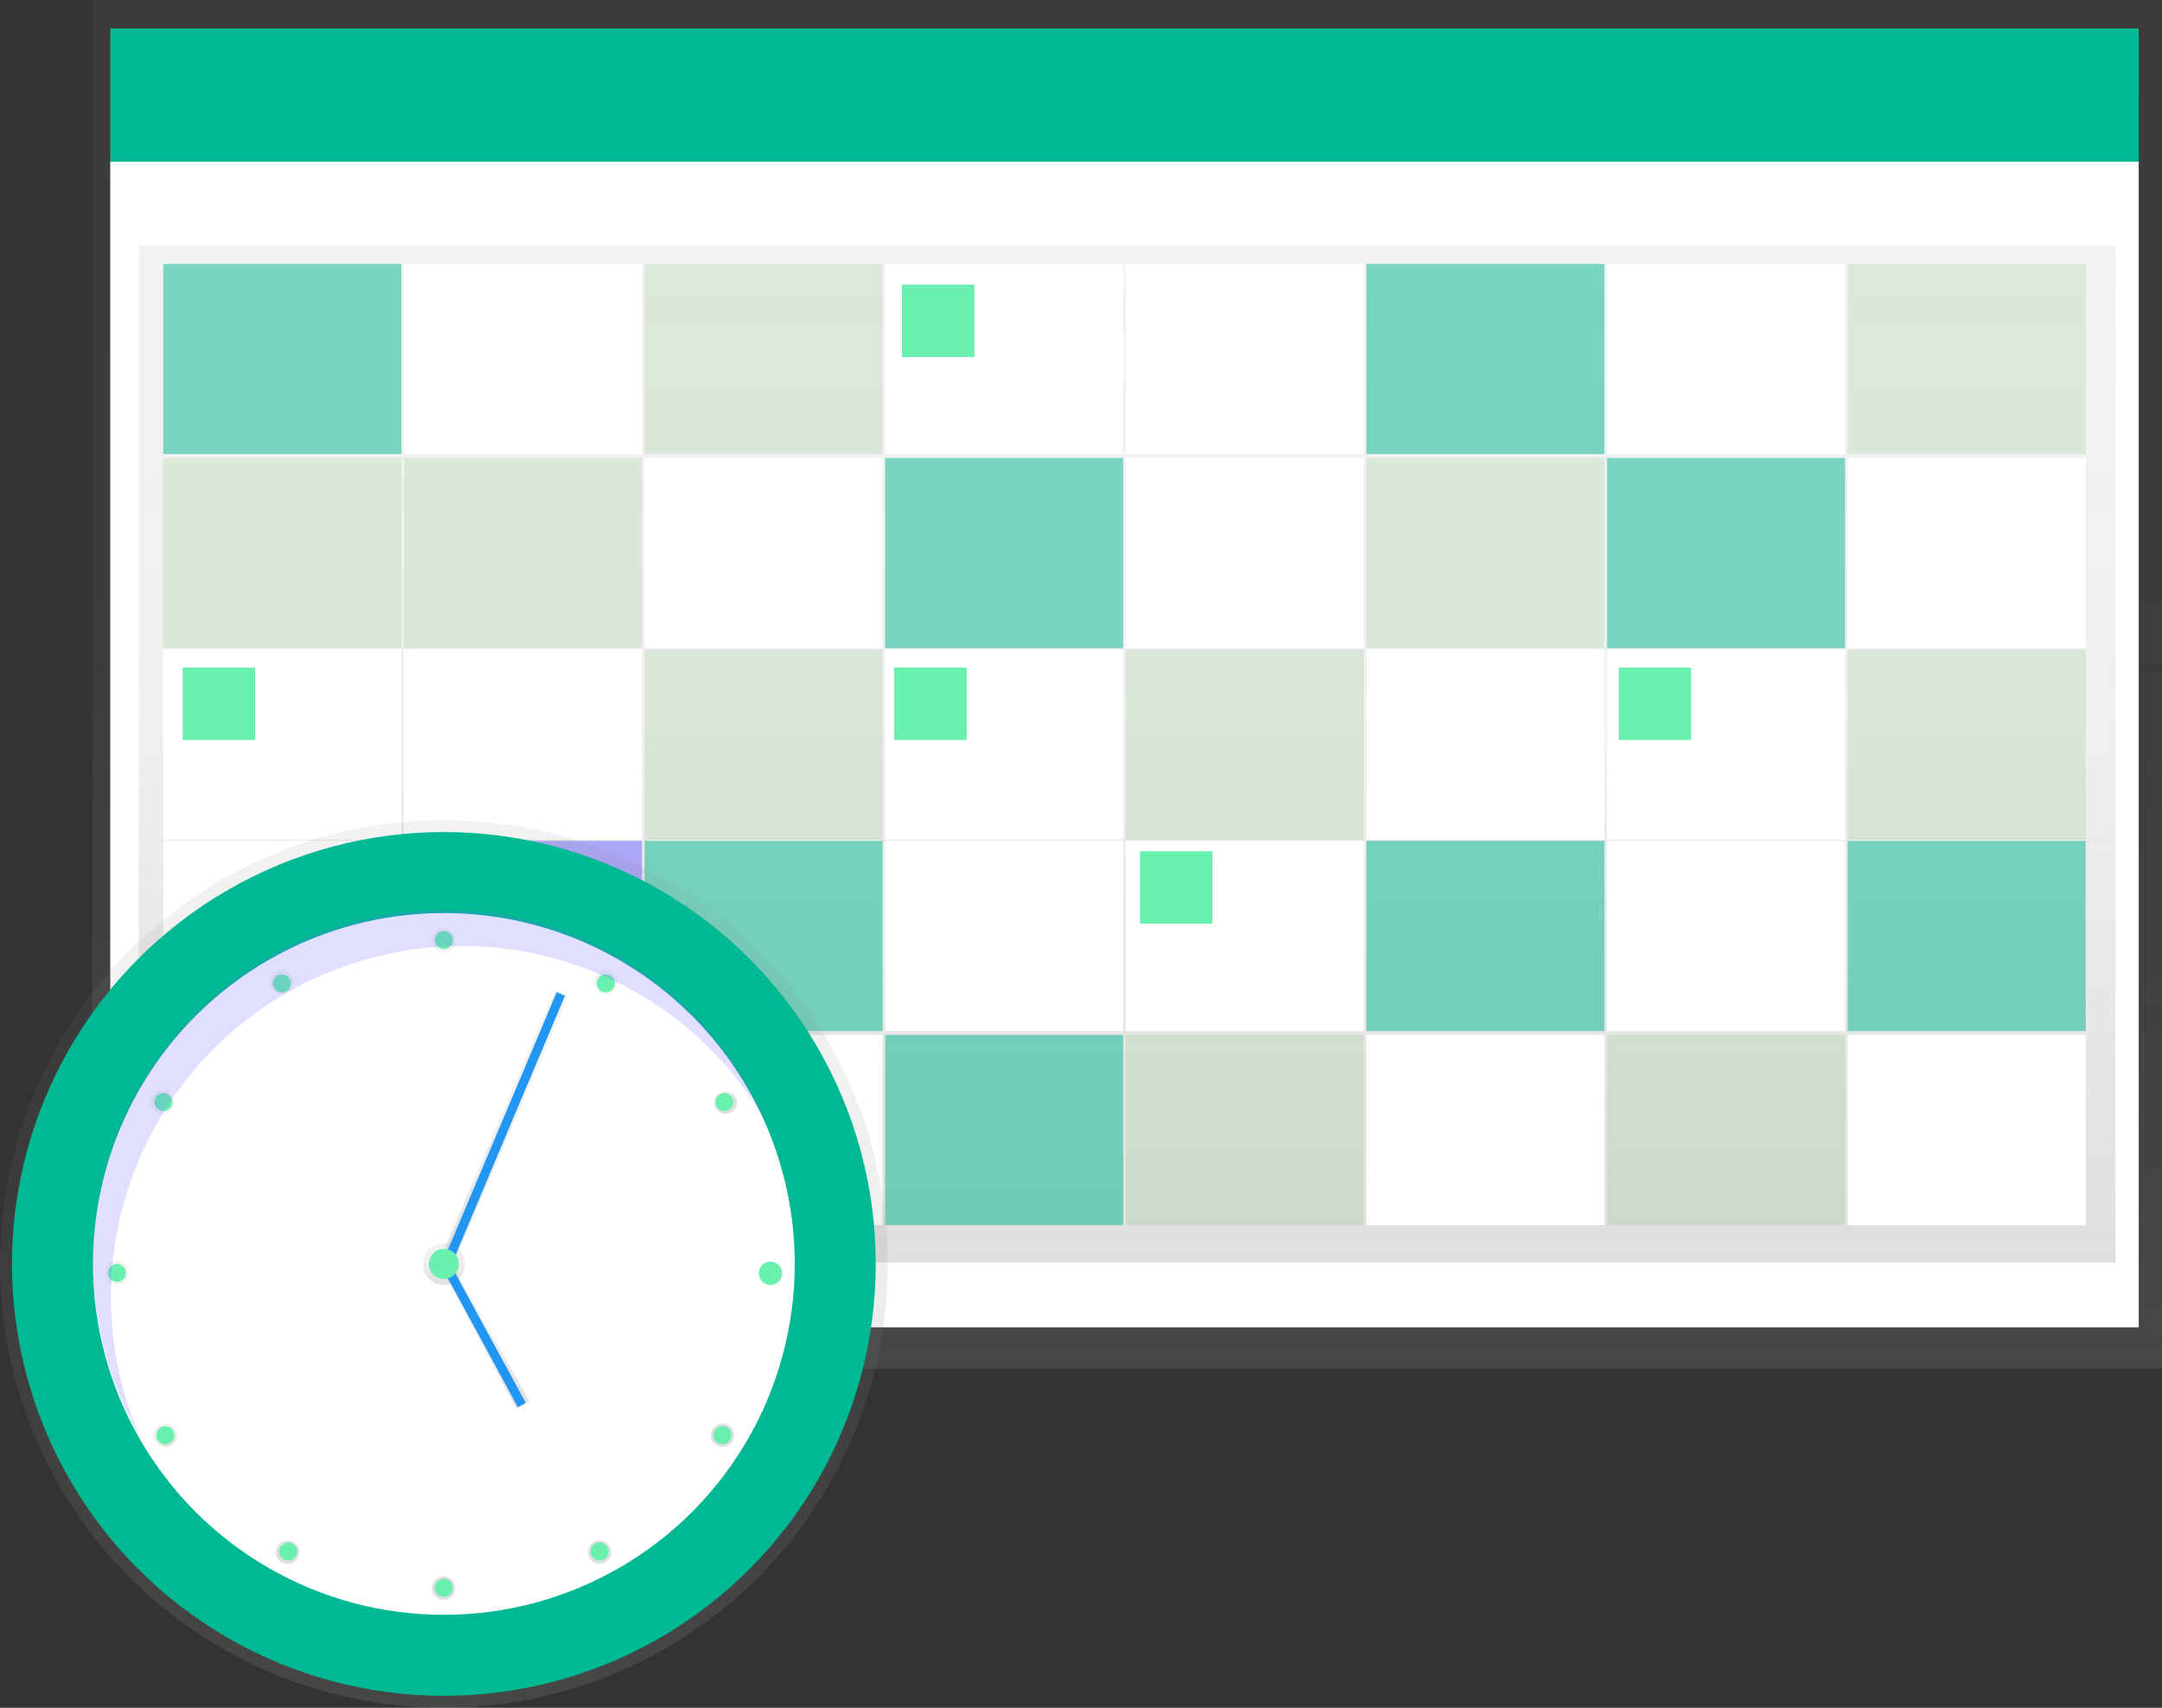
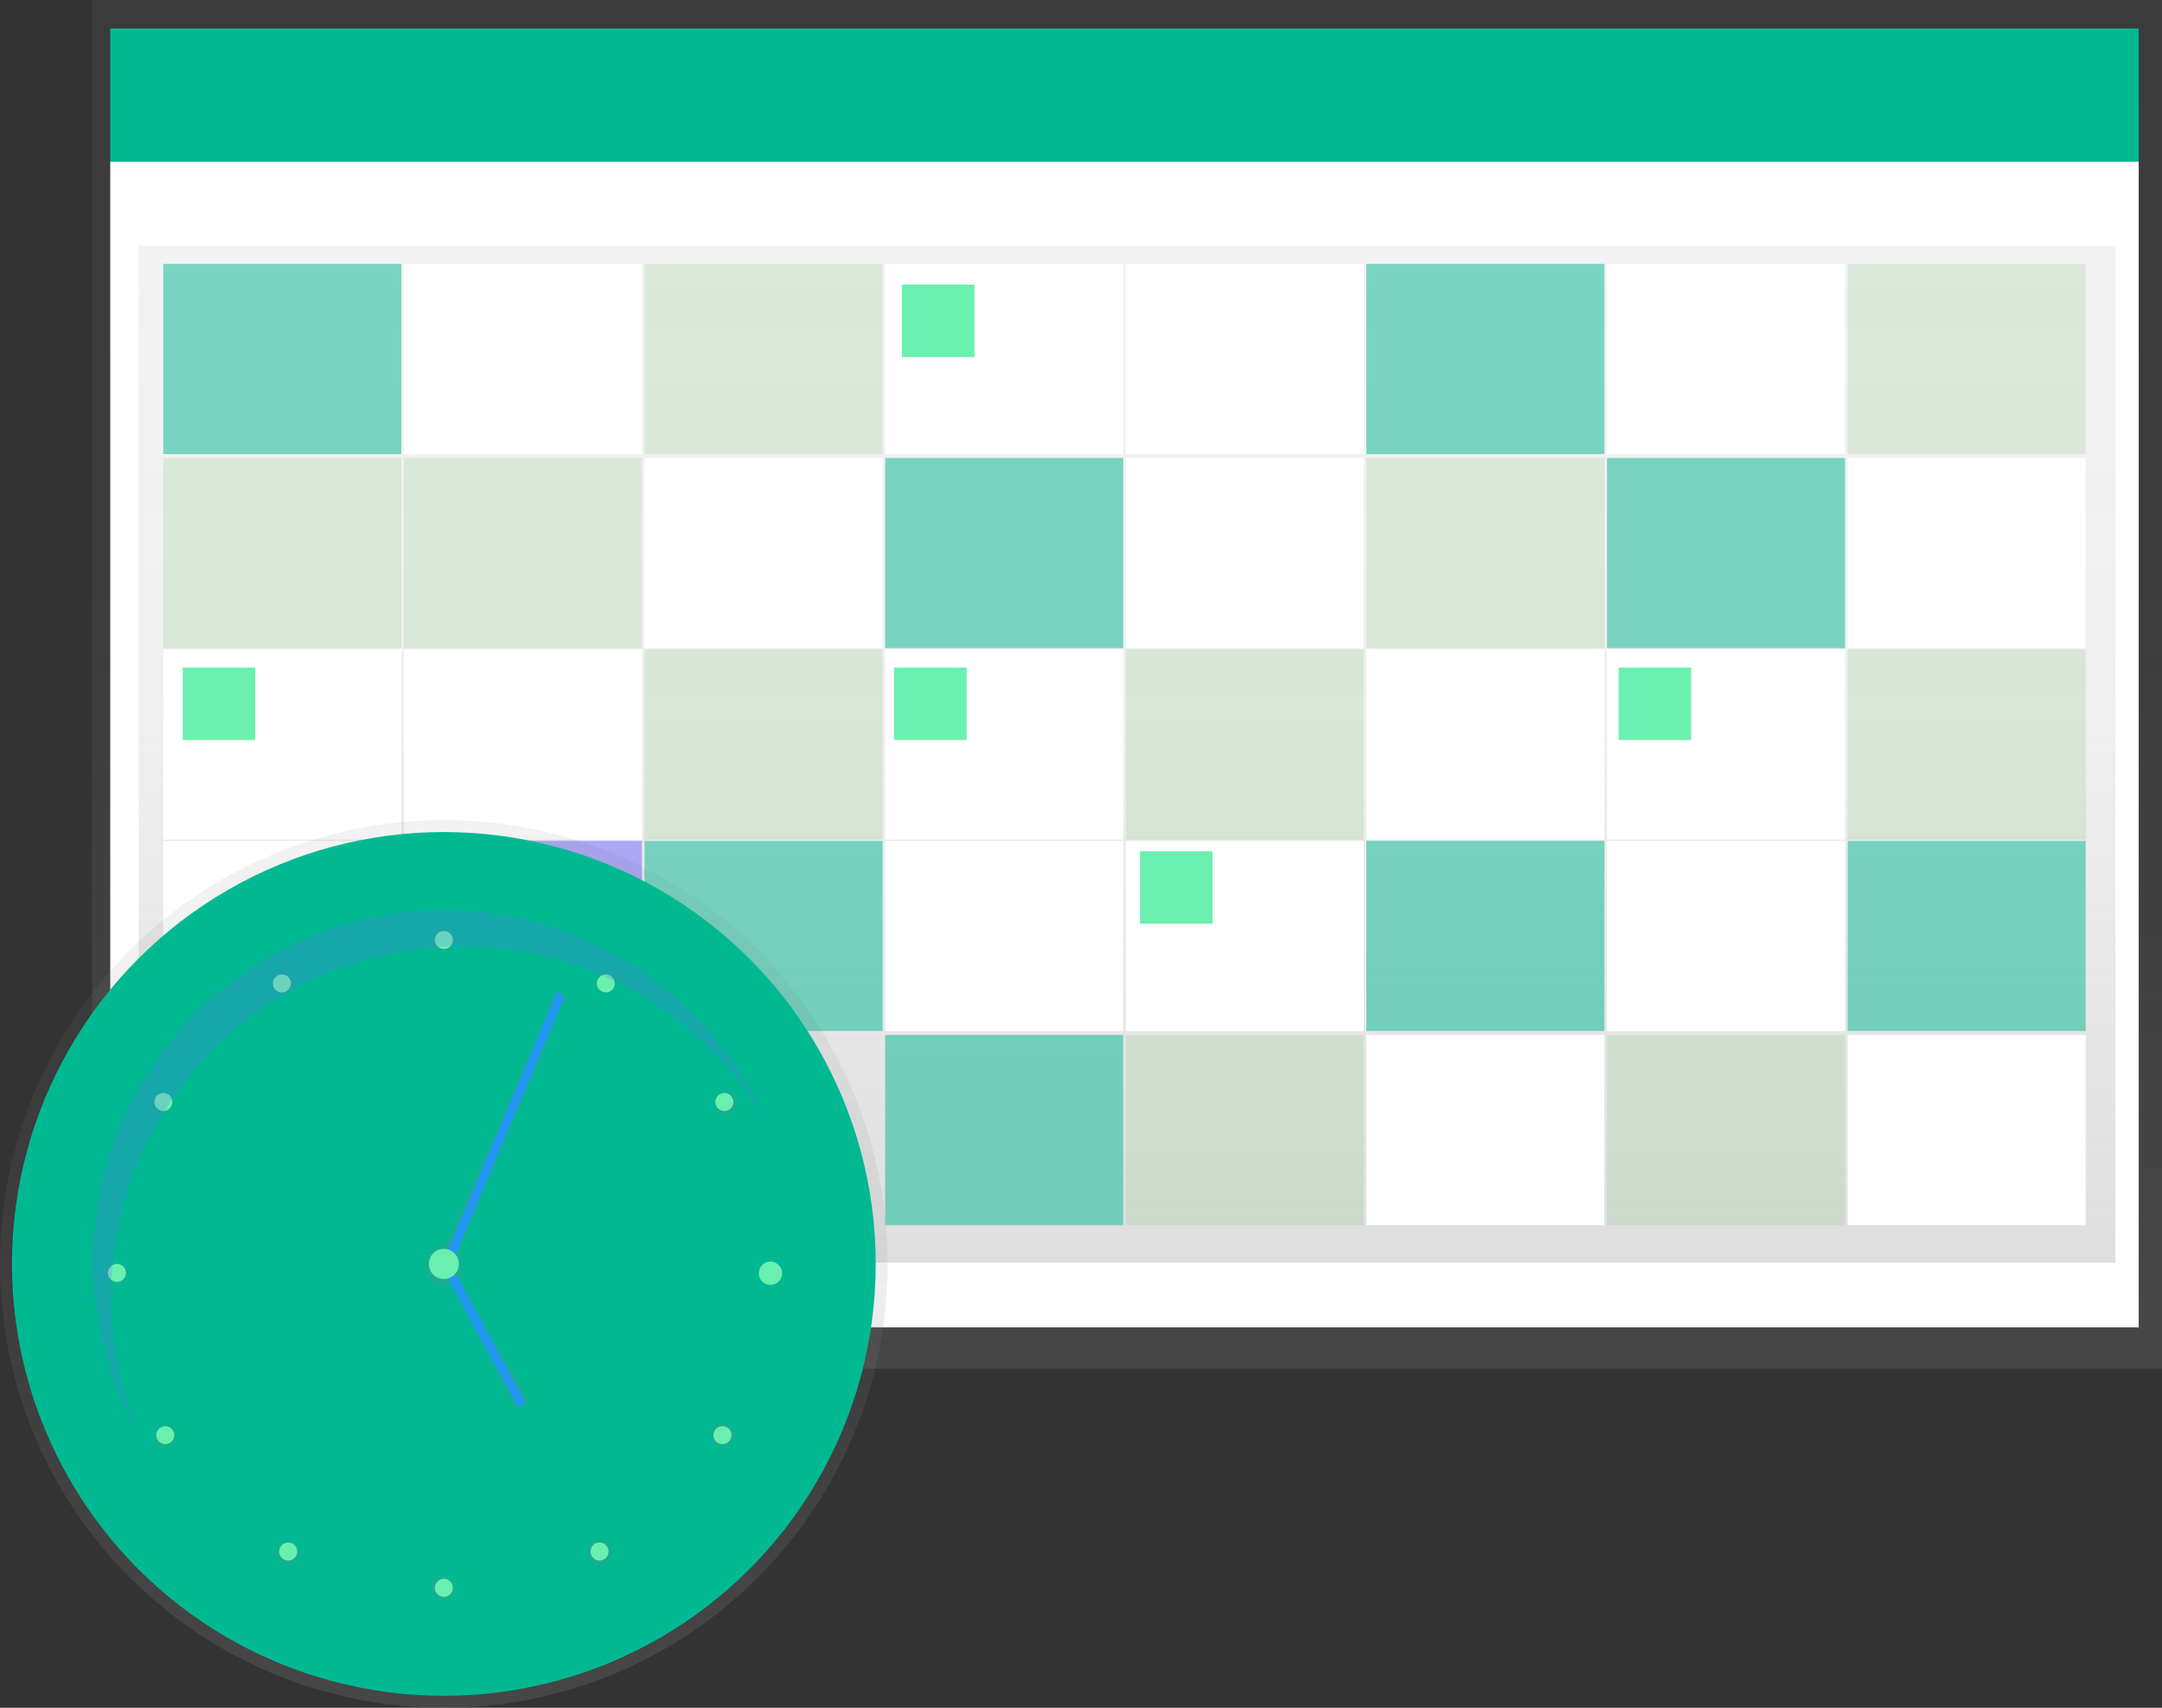
<svg xmlns="http://www.w3.org/2000/svg" xmlns:xlink="http://www.w3.org/1999/xlink" width="835.61" height="660.05" viewBox="0 0 835.61 660.05">
  <rect x="0" y="0" width="835.61" height="660.05" fill="#333333" stroke="none" />
  <defs>
    <linearGradient id="a" x1="0.5" y1="1" x2="0.5" gradientUnits="objectBoundingBox">
      <stop offset="0" stop-color="gray" stop-opacity="0.251" />
      <stop offset="0.54" stop-color="gray" stop-opacity="0.122" />
      <stop offset="1" stop-color="gray" stop-opacity="0.102" />
    </linearGradient>
    <linearGradient id="d" y2="-0.001" xlink:href="#a" />
    <linearGradient id="g" x1="29.773" y1="26.262" x2="29.773" y2="25.263" xlink:href="#a" />
    <linearGradient id="h" y1="0.999" xlink:href="#a" />
    <linearGradient id="i" x1="35.813" y1="30.815" x2="35.813" y2="29.815" xlink:href="#a" />
    <linearGradient id="j" x1="39.503" y1="24.82" x2="39.503" y2="23.82" xlink:href="#a" />
    <linearGradient id="k" x1="30.785" y1="19.69" x2="30.785" y2="18.69" xlink:href="#a" />
    <linearGradient id="l" x1="25.655" y1="10.971" x2="25.655" y2="9.972" xlink:href="#a" />
    <linearGradient id="m" x1="25.656" y1="0.713" x2="25.656" y2="-0.287" xlink:href="#a" />
    <linearGradient id="n" x1="40.017" y1="-13.391" x2="40.017" y2="-14.391" xlink:href="#a" />
    <linearGradient id="o" x1="50.274" y1="-13.135" x2="50.274" y2="-14.134" xlink:href="#a" />
    <linearGradient id="p" x1="58.481" y1="-8.006" x2="58.481" y2="-9.006" xlink:href="#a" />
    <linearGradient id="q" x1="63.609" y1="0.2" x2="63.609" y2="-0.799" xlink:href="#a" />
  </defs>
  <rect width="800" height="529" transform="translate(35.61)" fill="url(#a)" />
  <rect width="784" height="450.5" transform="translate(42.61 62.5)" fill="#fff" />
  <path d="M0,0H784V51.5H0Z" transform="translate(42.61 11)" fill="#00b993" />
  <rect width="764" height="393" transform="translate(53.61 95)" fill="url(#a)" />
  <rect width="92" height="73.5" transform="translate(63.11 102)" fill="#00b993" opacity="0.5" />
  <rect width="92" height="73.5" transform="translate(156.11 102)" fill="#fff" />
  <rect width="92" height="73.5" transform="translate(249.11 102)" fill="#7ec679" opacity="0.2" />
  <rect width="92" height="73.5" transform="translate(342.11 102)" fill="#fff" />
  <rect width="92" height="73.5" transform="translate(435.11 102)" fill="#fff" />
  <rect width="92" height="73.5" transform="translate(528.11 102)" fill="#00b993" opacity="0.5" />
  <rect width="92" height="73.5" transform="translate(621.11 102)" fill="#fff" />
  <rect width="92" height="73.5" transform="translate(714.11 102)" fill="#7ec679" opacity="0.2" />
  <rect width="92" height="73.5" transform="translate(63.11 177)" fill="#7ec679" opacity="0.2" />
  <rect width="92" height="73.5" transform="translate(156.11 177)" fill="#7ec679" opacity="0.2" />
  <rect width="92" height="73.5" transform="translate(249.11 177)" fill="#fff" />
  <rect width="92" height="73.5" transform="translate(342.11 177)" fill="#00b993" opacity="0.5" />
  <rect width="92" height="73.5" transform="translate(435.11 177)" fill="#fff" />
  <rect width="92" height="73.5" transform="translate(528.11 177)" fill="#7ec679" opacity="0.2" />
  <rect width="92" height="73.5" transform="translate(621.11 177)" fill="#00b993" opacity="0.5" />
  <rect width="92" height="73.5" transform="translate(714.11 177)" fill="#fff" />
  <rect width="92" height="73.5" transform="translate(63.11 251)" fill="#fff" />
  <rect width="92" height="73.5" transform="translate(156.11 251)" fill="#fff" />
  <rect width="92" height="73.5" transform="translate(249.11 251)" fill="#7ec679" opacity="0.2" />
  <rect width="92" height="73.5" transform="translate(342.11 251)" fill="#fff" />
  <rect width="92" height="73.5" transform="translate(435.11 251)" fill="#7ec679" opacity="0.2" />
  <rect width="92" height="73.5" transform="translate(528.11 251)" fill="#fff" />
  <rect width="92" height="73.5" transform="translate(621.11 251)" fill="#fff" />
  <rect width="92" height="73.5" transform="translate(714.11 251)" fill="#7ec679" opacity="0.2" />
  <rect width="92" height="73.5" transform="translate(63.11 325)" fill="#fff" />
  <rect width="92" height="73.5" transform="translate(156.11 325)" fill="#6c63ff" opacity="0.5" />
  <rect width="92" height="73.5" transform="translate(249.11 325)" fill="#00b993" opacity="0.5" />
  <rect width="92" height="73.5" transform="translate(342.11 325)" fill="#fff" />
  <rect width="92" height="73.5" transform="translate(435.11 325)" fill="#fff" />
  <rect width="92" height="73.5" transform="translate(528.11 325)" fill="#00b993" opacity="0.5" />
  <rect width="92" height="73.5" transform="translate(621.11 325)" fill="#fff" />
  <rect width="92" height="73.5" transform="translate(714.11 325)" fill="#00b993" opacity="0.5" />
  <rect width="92" height="73.5" transform="translate(63.11 400)" fill="#6c63ff" opacity="0.5" />
  <rect width="92" height="73.5" transform="translate(156.11 400)" fill="#6c63ff" opacity="0.2" />
-   <rect width="92" height="73.5" transform="translate(249.11 400)" fill="#fff" />
  <rect width="92" height="73.5" transform="translate(342.11 400)" fill="#00b993" opacity="0.5" />
  <rect width="92" height="73.5" transform="translate(435.11 400)" fill="#7ec679" opacity="0.2" />
  <rect width="92" height="73.5" transform="translate(528.11 400)" fill="#fff" />
  <rect width="92" height="73.5" transform="translate(621.11 400)" fill="#7ec679" opacity="0.2" />
  <rect width="92" height="73.5" transform="translate(714.11 400)" fill="#fff" />
  <rect width="28" height="28" transform="translate(70.61 258)" fill="#69f0ae" />
  <rect width="28" height="28" transform="translate(348.61 110)" fill="#69f0ae" />
  <rect width="28" height="28" transform="translate(345.61 258)" fill="#69f0ae" />
  <rect width="28" height="28" transform="translate(440.61 329)" fill="#69f0ae" />
  <rect width="28" height="28" transform="translate(625.61 258)" fill="#69f0ae" />
  <circle cx="171.55" cy="171.55" r="171.55" transform="translate(0 316.95)" fill="url(#a)" />
  <circle cx="166.92" cy="166.92" r="166.92" transform="translate(4.63 321.58)" fill="#00b993" />
-   <circle cx="135.62" cy="135.62" r="135.62" transform="translate(35.93 352.88)" fill="#fff" />
  <circle cx="8.11" cy="8.11" r="8.11" transform="translate(163.44 480.39)" fill="url(#d)" />
  <line x1="44.05" y2="104.32" transform="translate(172.71 384.18)" fill="#6c63ff" />
  <path d="M174.61,489.5l-5-1.68,45-105.32,5,2.35Z" fill="url(#a)" />
  <rect width="113.24" height="3.48" transform="matrix(0.389, -0.921, 0.921, 0.389, 171.095, 487.79)" fill="#2196f3" />
  <line x2="28.98" y2="53.32" transform="translate(172.71 489.66)" fill="#6c63ff" />
  <path d="M199.61,544.5l-29-54,4-2,30,53Z" fill="url(#a)" />
  <rect width="3.48" height="60.69" transform="translate(171.167 490.521) rotate(-28.52)" fill="#2196f3" />
  <circle cx="3.48" cy="3.48" r="3.48" transform="translate(294.42 488.5)" fill="#6c63ff" />
  <circle cx="4.52" cy="4.52" r="4.52" transform="translate(56.544 427.67) rotate(-60)" fill="url(#g)" />
  <circle cx="4.52" cy="4.52" r="4.52" transform="translate(57.7 553.026) rotate(-30)" fill="url(#h)" />
  <circle cx="4.52" cy="4.52" r="4.52" transform="translate(40.69 487.46)" fill="url(#i)" />
  <circle cx="4.52" cy="4.52" r="4.52" transform="translate(102.67 378) rotate(-30)" fill="url(#j)" />
  <circle cx="4.52" cy="4.52" r="4.52" transform="translate(165.265 361.778) rotate(-30)" fill="url(#k)" />
  <circle cx="4.52" cy="4.52" r="4.52" transform="translate(227.858 378.005) rotate(-30)" fill="url(#l)" />
  <circle cx="4.52" cy="4.52" r="4.52" transform="translate(274.222 424.373) rotate(-30)" fill="url(#m)" />
  <circle cx="4.52" cy="4.52" r="4.52" transform="translate(273.068 553.036) rotate(-30)" fill="url(#n)" />
  <circle cx="4.52" cy="4.52" r="4.52" transform="translate(225.539 598.24) rotate(-30)" fill="url(#o)" />
  <circle cx="4.52" cy="4.52" r="4.52" transform="translate(165.26 612.156) rotate(-30)" fill="url(#p)" />
  <circle cx="4.52" cy="4.52" r="4.52" transform="translate(104.989 598.245) rotate(-30)" fill="url(#q)" />
  <circle cx="3.48" cy="3.48" r="3.48" transform="translate(168.07 359.83)" fill="#69f0ae" />
  <circle cx="3.48" cy="3.48" r="3.48" transform="translate(229.393 381.351) rotate(-60)" fill="#69f0ae" />
  <circle cx="3.48" cy="3.48" r="3.48" transform="translate(275.211 424.635) rotate(-30)" fill="#69f0ae" />
  <circle cx="3.48" cy="3.48" r="3.48" transform="translate(274.487 555.952) rotate(-60)" fill="#69f0ae" />
  <circle cx="3.48" cy="3.48" r="3.48" transform="translate(226.96 598.382) rotate(-30)" fill="#69f0ae" />
  <circle cx="3.48" cy="3.48" r="3.48" transform="translate(104.201 378.818) rotate(-30)" fill="#69f0ae" />
  <circle cx="3.48" cy="3.48" r="3.48" transform="translate(58.39 427.181) rotate(-60)" fill="#69f0ae" />
  <circle cx="4.52" cy="4.52" r="4.52" transform="translate(291.618 490.447) rotate(-30)" fill="#69f0ae" />
  <circle cx="3.48" cy="3.48" r="3.48" transform="translate(59.12 553.407) rotate(-30)" fill="#69f0ae" />
  <circle cx="3.48" cy="3.48" r="3.48" transform="translate(106.637 600.93) rotate(-60)" fill="#69f0ae" />
  <circle cx="3.48" cy="3.48" r="3.48" transform="translate(41.73 488.5)" fill="#69f0ae" />
  <circle cx="3.48" cy="3.48" r="3.48" transform="translate(168.07 610.2)" fill="#69f0ae" />
  <path d="M225.08,621.22a135.64,135.64,0,0,1,253.28-67.48A135.64,135.64,0,1,0,236.08,674.8,135.16,135.16,0,0,1,225.08,621.22Z" transform="translate(-182.19 -119.97)" fill="#6c63ff" opacity="0.2" />
  <circle cx="5.8" cy="5.8" r="5.8" transform="translate(165.75 482.7)" fill="#69f0ae" />
</svg>